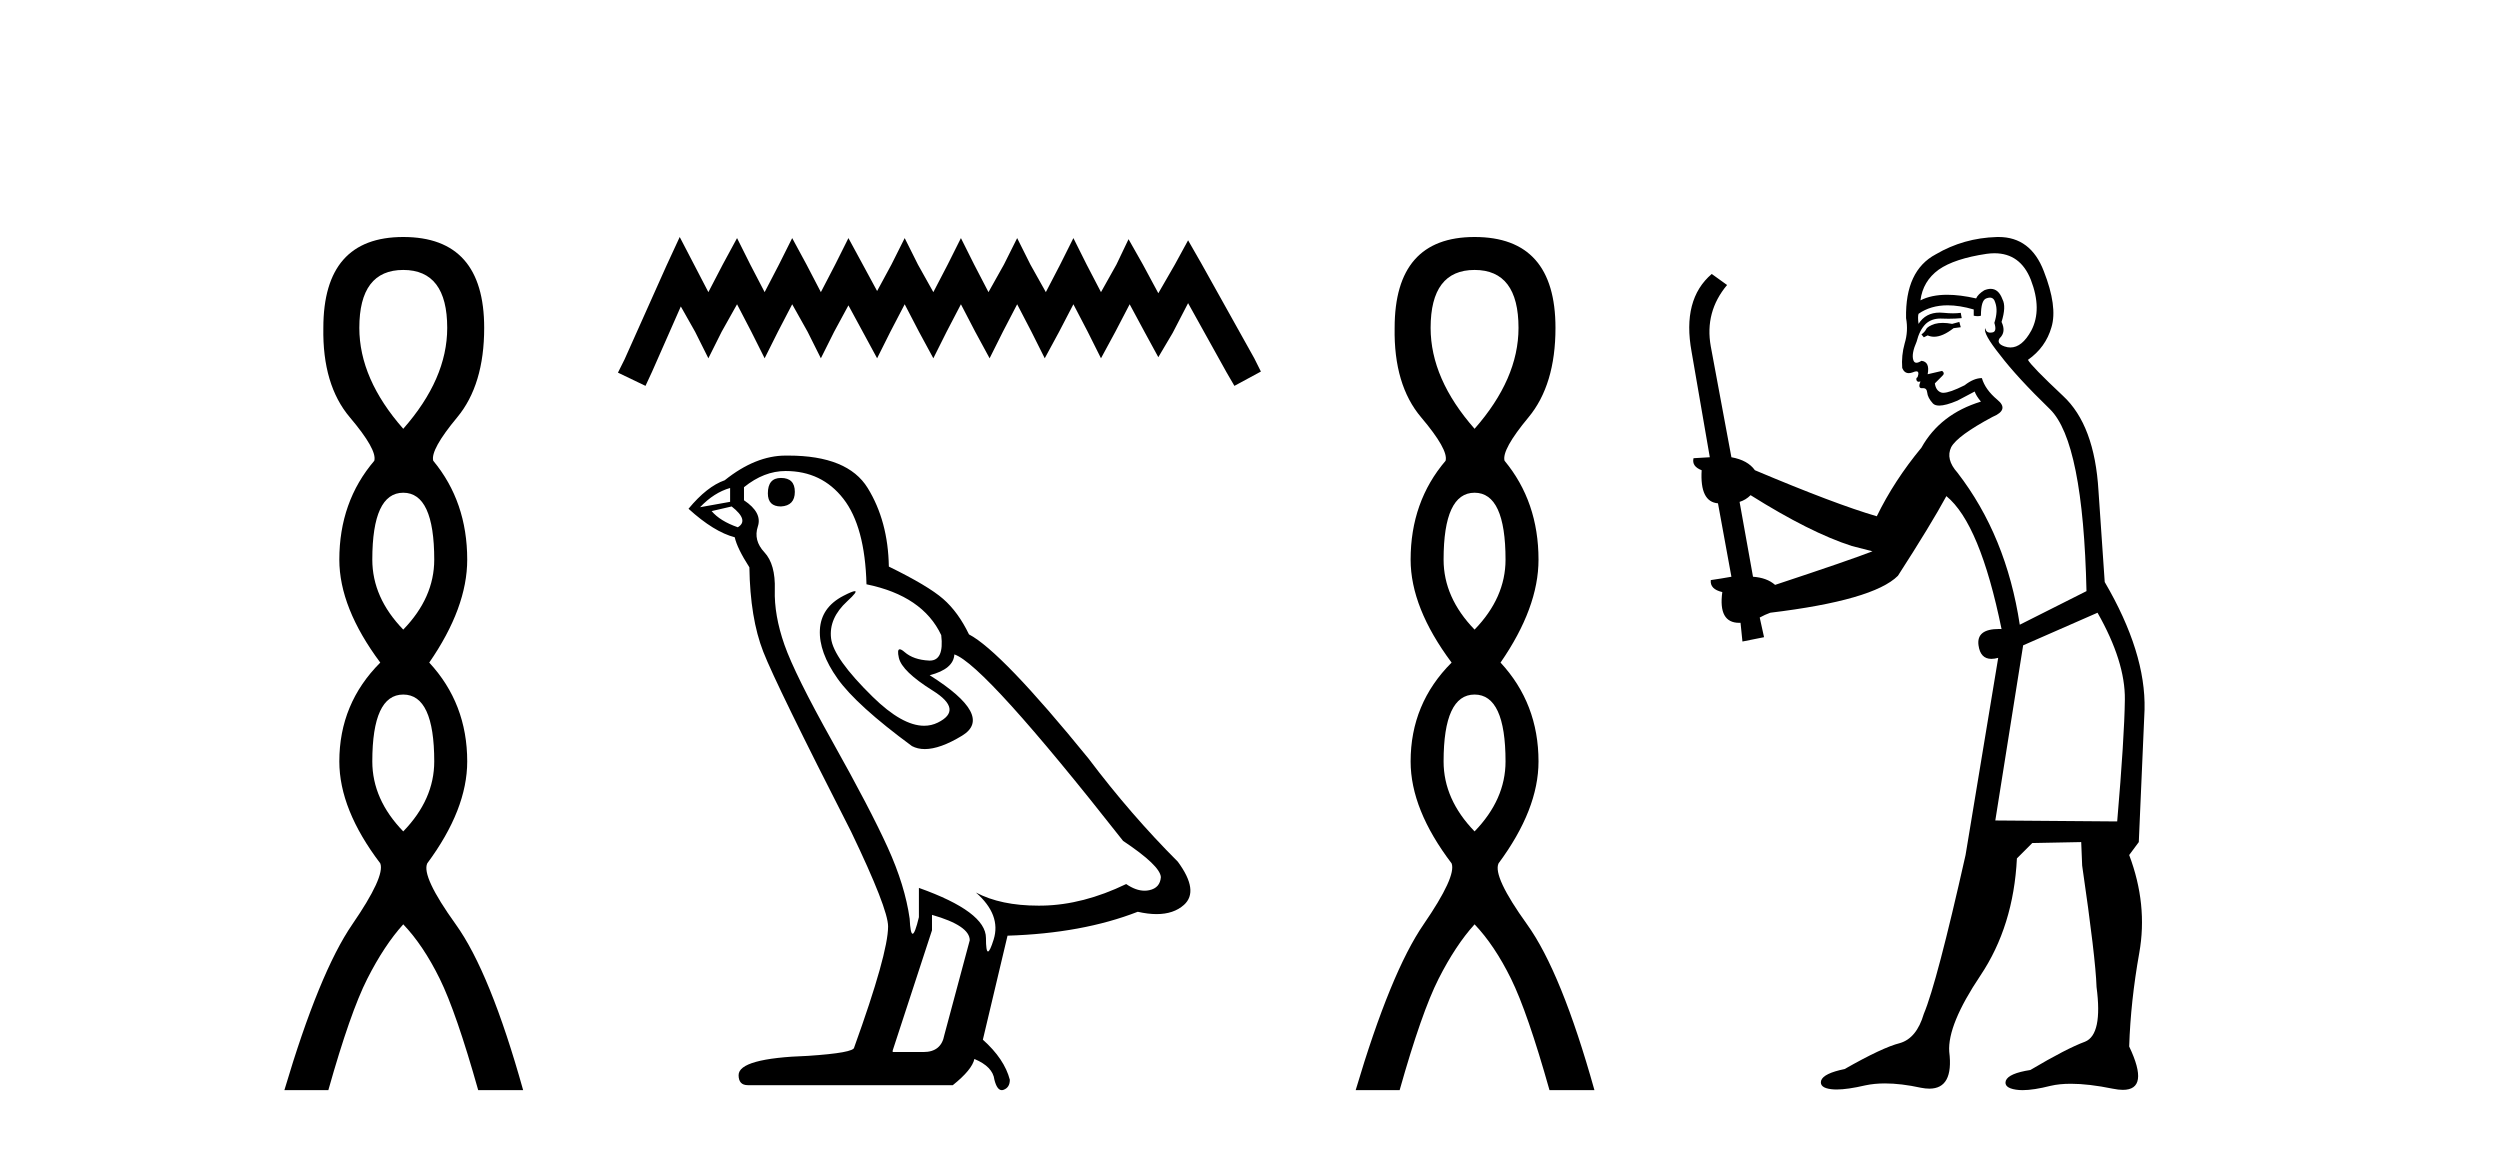
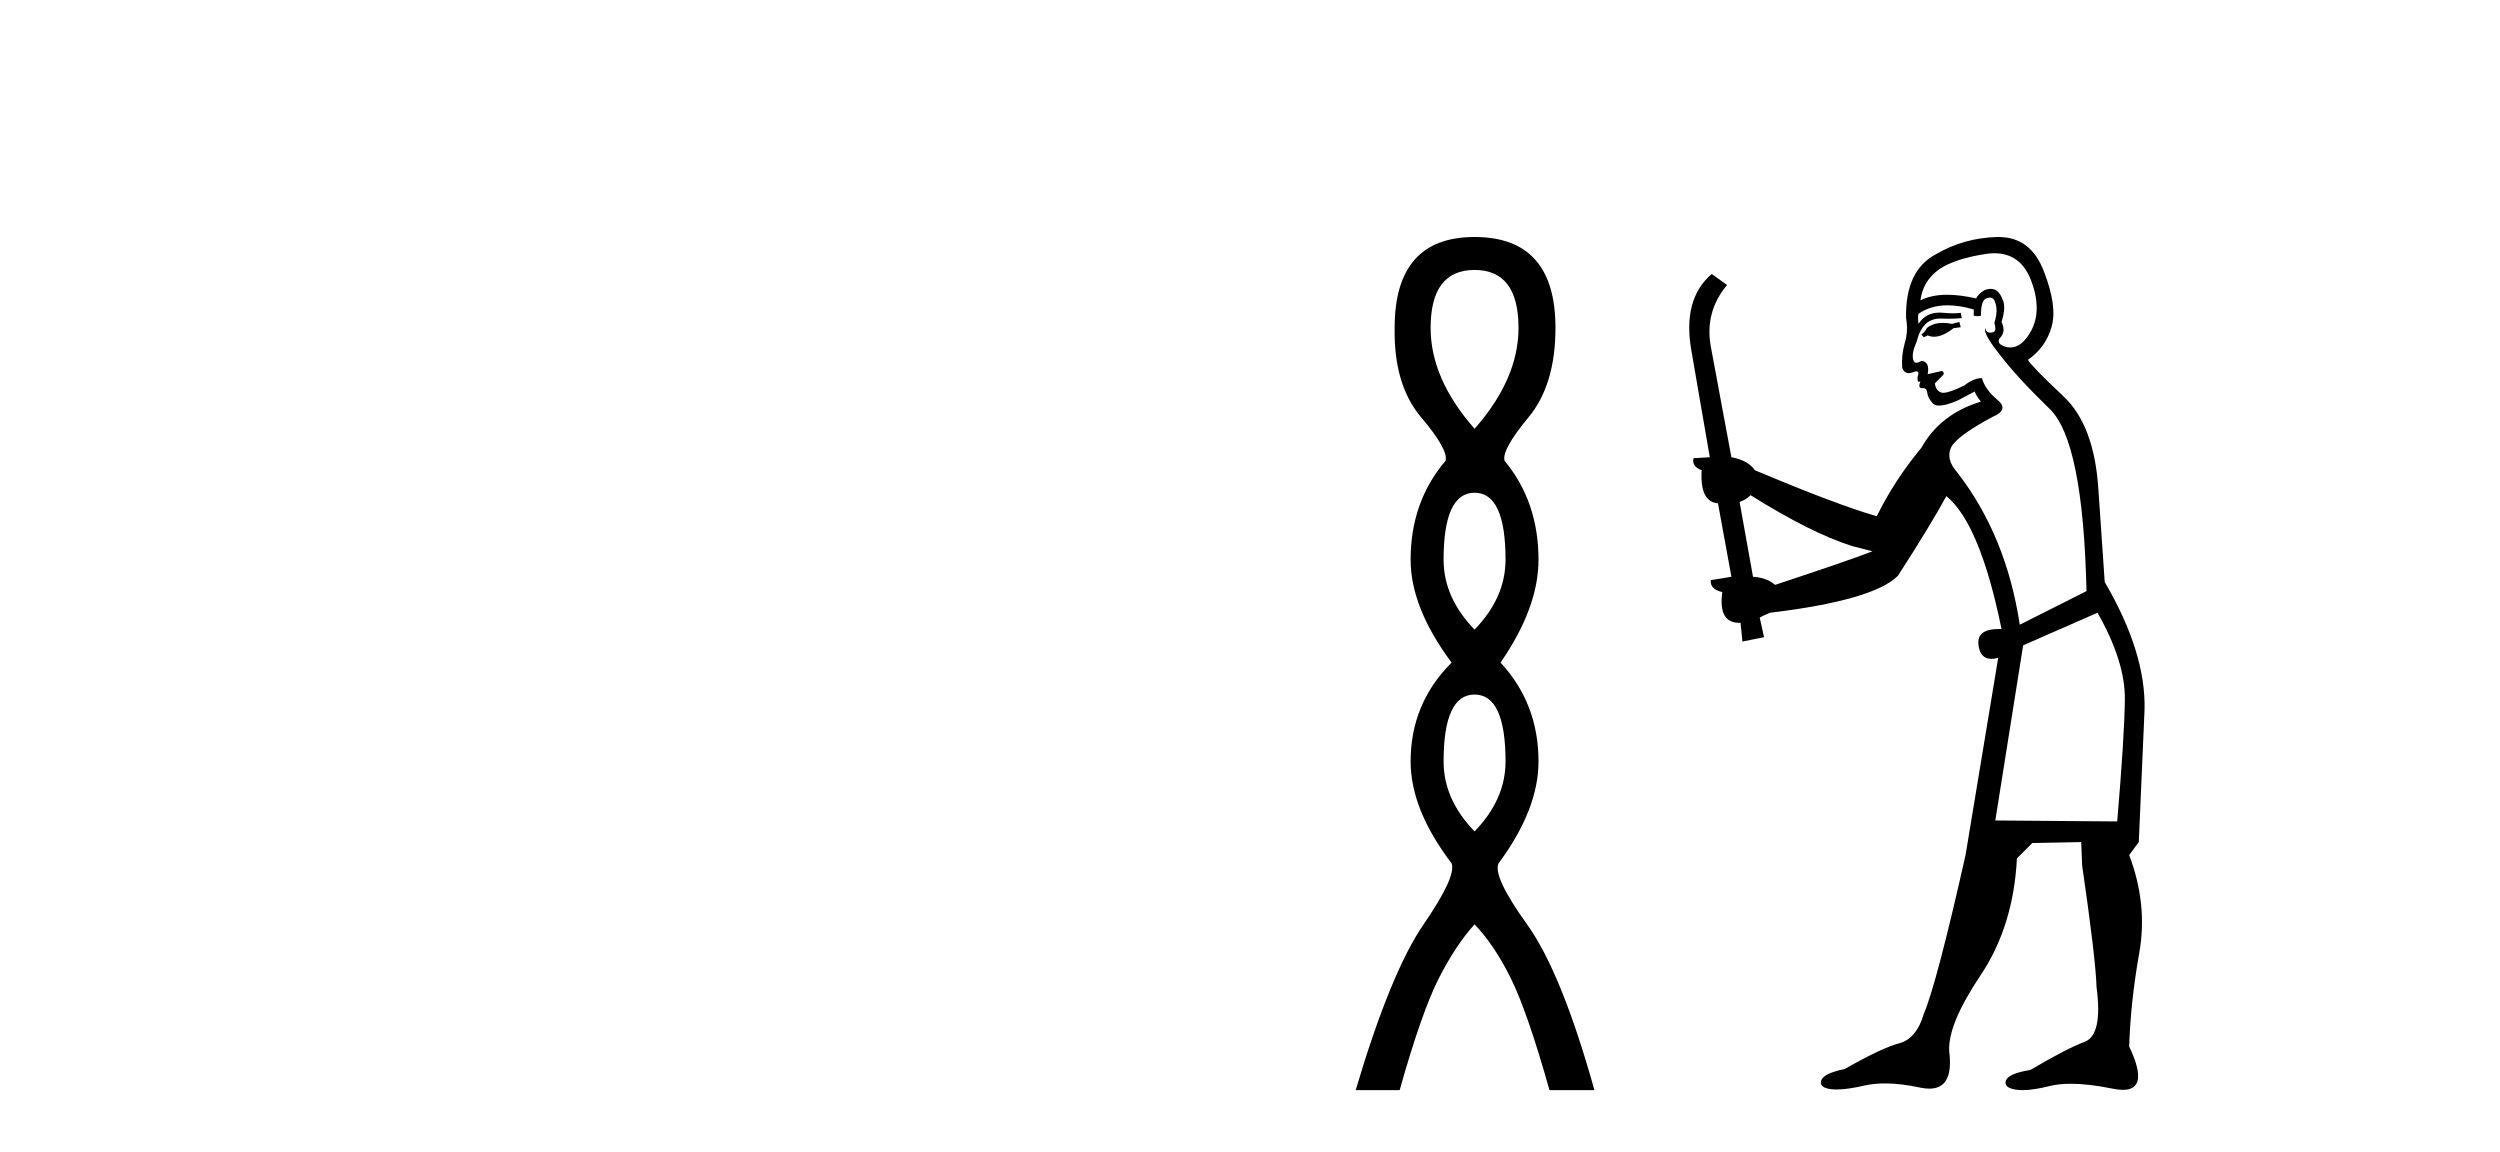
<svg xmlns="http://www.w3.org/2000/svg" width="89.0" height="41.0">
-   <path d="M 14.356 9.61 Q 15.921 9.61 15.921 11.673 Q 15.921 13.487 14.356 15.265 Q 12.792 13.487 12.792 11.673 Q 12.792 9.61 14.356 9.61 ZM 14.356 17.541 Q 15.459 17.541 15.459 19.924 Q 15.459 21.276 14.356 22.414 Q 13.254 21.276 13.254 19.924 Q 13.254 17.541 14.356 17.541 ZM 14.356 24.726 Q 15.459 24.726 15.459 27.108 Q 15.459 28.46 14.356 29.598 Q 13.254 28.46 13.254 27.108 Q 13.254 24.726 14.356 24.726 ZM 14.356 8.437 Q 11.511 8.437 11.511 11.673 Q 11.476 13.7 12.454 14.856 Q 13.432 16.012 13.325 16.403 Q 12.08 17.862 12.08 19.924 Q 12.08 21.631 13.538 23.588 Q 12.08 25.046 12.08 27.108 Q 12.08 28.816 13.538 30.736 Q 13.716 31.198 12.543 32.906 Q 11.369 34.613 10.124 38.809 L 11.689 38.809 Q 12.471 36.035 13.076 34.844 Q 13.681 33.652 14.356 32.906 Q 15.068 33.652 15.655 34.844 Q 16.241 36.035 17.024 38.809 L 18.624 38.809 Q 17.451 34.613 16.224 32.906 Q 14.997 31.198 15.21 30.736 Q 16.633 28.816 16.633 27.108 Q 16.633 25.046 15.281 23.588 Q 16.633 21.631 16.633 19.924 Q 16.633 17.862 15.423 16.403 Q 15.317 16.012 16.277 14.856 Q 17.237 13.7 17.237 11.673 Q 17.237 8.437 14.356 8.437 Z" style="fill:#000000;stroke:none" />
-   <path d="M 24.198 8.437 L 23.726 9.458 L 22.234 12.795 L 21.999 13.266 L 22.98 13.737 L 23.216 13.227 L 24.237 10.91 L 24.747 11.813 L 25.218 12.755 L 25.689 11.813 L 26.239 10.832 L 26.749 11.813 L 27.221 12.755 L 27.692 11.813 L 28.202 10.832 L 28.752 11.813 L 29.223 12.755 L 29.694 11.813 L 30.204 10.871 L 30.715 11.813 L 31.225 12.755 L 31.696 11.813 L 32.207 10.832 L 32.717 11.813 L 33.227 12.755 L 33.698 11.813 L 34.209 10.832 L 34.719 11.813 L 35.23 12.755 L 35.701 11.813 L 36.211 10.832 L 36.721 11.813 L 37.193 12.755 L 37.703 11.813 L 38.213 10.832 L 38.724 11.813 L 39.195 12.755 L 39.705 11.813 L 40.216 10.832 L 40.765 11.852 L 41.236 12.716 L 41.747 11.852 L 42.296 10.792 L 43.671 13.266 L 43.945 13.737 L 44.888 13.227 L 44.652 12.755 L 42.768 9.379 L 42.296 8.555 L 41.825 9.418 L 41.236 10.439 L 40.687 9.418 L 40.176 8.515 L 39.745 9.418 L 39.195 10.4 L 38.684 9.418 L 38.213 8.476 L 37.742 9.418 L 37.232 10.4 L 36.682 9.418 L 36.211 8.476 L 35.74 9.418 L 35.19 10.4 L 34.68 9.418 L 34.209 8.476 L 33.738 9.418 L 33.227 10.4 L 32.678 9.418 L 32.207 8.476 L 31.735 9.418 L 31.225 10.361 L 30.715 9.418 L 30.204 8.476 L 29.733 9.418 L 29.223 10.4 L 28.712 9.418 L 28.202 8.476 L 27.731 9.418 L 27.221 10.4 L 26.71 9.418 L 26.239 8.476 L 25.729 9.418 L 25.218 10.4 L 24.708 9.418 L 24.198 8.437 Z" style="fill:#000000;stroke:none" />
-   <path d="M 27.802 17.015 Q 27.336 17.015 27.336 17.564 Q 27.336 18.03 27.802 18.03 Q 28.296 18.002 28.296 17.509 Q 28.296 17.015 27.802 17.015 ZM 25.992 17.372 L 25.992 17.865 L 24.922 18.057 Q 25.416 17.536 25.992 17.372 ZM 26.047 18.03 Q 26.678 18.524 26.266 18.771 Q 25.635 18.551 25.334 18.195 L 26.047 18.03 ZM 27.967 16.768 Q 29.256 16.768 30.024 17.756 Q 30.793 18.743 30.847 20.801 Q 32.85 21.212 33.508 22.611 Q 33.615 23.517 33.1 23.517 Q 33.085 23.517 33.069 23.516 Q 32.521 23.489 32.205 23.215 Q 32.091 23.115 32.032 23.115 Q 31.93 23.115 32 23.42 Q 32.109 23.9 33.207 24.586 Q 34.304 25.272 33.385 25.725 Q 33.157 25.837 32.899 25.837 Q 32.119 25.837 31.067 24.806 Q 29.668 23.434 29.586 22.721 Q 29.503 22.008 30.162 21.404 Q 30.553 21.045 30.431 21.045 Q 30.347 21.045 30.024 21.212 Q 29.229 21.624 29.188 22.419 Q 29.147 23.215 29.819 24.161 Q 30.491 25.108 32.466 26.561 Q 32.668 26.667 32.923 26.667 Q 33.466 26.667 34.249 26.191 Q 35.401 25.492 33.097 24.038 Q 33.947 23.818 33.975 23.297 Q 35.045 23.654 39.982 29.936 Q 41.299 30.813 41.327 31.225 Q 41.299 31.609 40.915 31.691 Q 40.833 31.709 40.748 31.709 Q 40.437 31.709 40.092 31.472 Q 38.556 32.213 37.116 32.24 Q 37.04 32.241 36.966 32.241 Q 35.626 32.241 34.743 31.774 L 34.743 31.774 Q 35.648 32.569 35.374 33.447 Q 35.241 33.873 35.172 33.873 Q 35.1 33.873 35.1 33.392 Q 35.1 32.459 32.713 31.609 L 32.713 32.651 Q 32.572 33.242 32.489 33.242 Q 32.41 33.242 32.384 32.706 Q 32.219 31.527 31.602 30.169 Q 30.985 28.811 29.64 26.411 Q 28.296 24.01 27.926 22.954 Q 27.556 21.898 27.583 20.993 Q 27.61 20.087 27.213 19.662 Q 26.815 19.237 26.979 18.743 Q 27.144 18.249 26.486 17.81 L 26.486 17.344 Q 27.199 16.768 27.967 16.768 ZM 33.179 32.569 Q 34.523 32.953 34.523 33.474 L 33.618 36.849 Q 33.508 37.452 32.877 37.452 L 31.78 37.452 L 31.78 37.397 L 33.179 33.118 L 33.179 32.569 ZM 28.066 16.219 Q 28.017 16.219 27.967 16.219 Q 26.897 16.219 25.8 17.097 Q 25.169 17.317 24.511 18.112 Q 25.416 18.935 26.157 19.127 Q 26.239 19.511 26.678 20.197 Q 26.705 22.008 27.172 23.201 Q 27.638 24.394 30.299 29.606 Q 31.616 32.35 31.616 32.981 Q 31.616 33.941 30.409 37.288 Q 30.409 37.48 28.763 37.589 Q 26.294 37.672 26.294 38.275 Q 26.294 38.632 26.623 38.632 L 33.92 38.632 Q 34.606 38.083 34.688 37.699 Q 35.346 37.973 35.401 38.44 Q 35.494 38.809 35.664 38.809 Q 35.696 38.809 35.73 38.796 Q 35.95 38.714 35.95 38.44 Q 35.758 37.699 34.99 37.013 L 35.868 33.31 Q 38.529 33.228 40.504 32.459 Q 40.869 32.542 41.174 32.542 Q 41.784 32.542 42.15 32.213 Q 42.698 31.719 41.93 30.676 Q 40.257 29.003 38.748 27 Q 35.648 23.187 34.496 22.584 Q 34.112 21.788 33.577 21.322 Q 33.042 20.855 31.643 20.17 Q 31.616 18.551 30.889 17.372 Q 30.178 16.219 28.066 16.219 Z" style="fill:#000000;stroke:none" />
  <path d="M 52.495 9.61 Q 54.059 9.61 54.059 11.673 Q 54.059 13.487 52.495 15.265 Q 50.93 13.487 50.93 11.673 Q 50.93 9.61 52.495 9.61 ZM 52.495 17.541 Q 53.597 17.541 53.597 19.924 Q 53.597 21.276 52.495 22.414 Q 51.392 21.276 51.392 19.924 Q 51.392 17.541 52.495 17.541 ZM 52.495 24.726 Q 53.597 24.726 53.597 27.108 Q 53.597 28.46 52.495 29.598 Q 51.392 28.46 51.392 27.108 Q 51.392 24.726 52.495 24.726 ZM 52.495 8.437 Q 49.649 8.437 49.649 11.673 Q 49.614 13.7 50.592 14.856 Q 51.57 16.012 51.463 16.403 Q 50.218 17.862 50.218 19.924 Q 50.218 21.631 51.677 23.588 Q 50.218 25.046 50.218 27.108 Q 50.218 28.816 51.677 30.736 Q 51.854 31.198 50.681 32.906 Q 49.507 34.613 48.262 38.809 L 49.827 38.809 Q 50.61 36.035 51.214 34.844 Q 51.819 33.652 52.495 32.906 Q 53.206 33.652 53.793 34.844 Q 54.38 36.035 55.162 38.809 L 56.762 38.809 Q 55.589 34.613 54.362 32.906 Q 53.135 31.198 53.348 30.736 Q 54.771 28.816 54.771 27.108 Q 54.771 25.046 53.419 23.588 Q 54.771 21.631 54.771 19.924 Q 54.771 17.862 53.562 16.403 Q 53.455 16.012 54.415 14.856 Q 55.375 13.7 55.375 11.673 Q 55.375 8.437 52.495 8.437 Z" style="fill:#000000;stroke:none" />
-   <path d="M 69.752 11.461 L 69.496 11.53 Q 69.316 11.495 69.163 11.495 Q 69.009 11.495 68.881 11.53 Q 68.625 11.615 68.573 11.717 Q 68.522 11.82 68.403 11.905 L 68.488 12.008 L 68.625 11.94 Q 68.732 11.988 68.853 11.988 Q 69.157 11.988 69.547 11.683 L 69.803 11.649 L 69.752 11.461 ZM 71.001 9.016 Q 71.924 9.016 72.297 9.958 Q 72.707 11.017 72.314 11.769 Q 71.986 12.37 71.571 12.37 Q 71.467 12.37 71.358 12.332 Q 71.067 12.23 71.187 12.042 Q 71.426 11.82 71.255 11.461 Q 71.426 10.915 71.289 10.658 Q 71.152 10.283 70.868 10.283 Q 70.764 10.283 70.64 10.334 Q 70.418 10.47 70.35 10.624 Q 69.777 10.494 69.32 10.494 Q 68.755 10.494 68.368 10.693 Q 68.454 10.009 69.018 9.599 Q 69.581 9.206 70.726 9.036 Q 70.869 9.016 71.001 9.016 ZM 62.321 17.628 Q 64.44 18.96 65.926 19.438 L 66.66 19.626 Q 65.926 19.917 63.193 20.822 Q 62.902 20.566 62.407 20.532 L 61.929 17.867 Q 62.151 17.799 62.321 17.628 ZM 70.84 10.595 Q 70.984 10.595 71.033 10.778 Q 71.136 11.068 70.999 11.495 Q 71.102 11.82 70.914 11.837 Q 70.882 11.842 70.855 11.842 Q 70.703 11.842 70.674 11.683 L 70.674 11.683 Q 70.589 11.871 71.204 12.64 Q 71.802 13.426 72.981 14.57 Q 74.159 15.732 74.279 21.044 L 71.904 22.24 Q 71.426 19.08 69.684 16.825 Q 69.257 16.347 69.462 15.92 Q 69.684 15.51 70.931 14.843 Q 71.546 14.587 71.102 14.228 Q 70.674 13.87 70.555 13.46 Q 70.265 13.46 69.94 13.716 Q 69.404 13.984 69.182 13.984 Q 69.136 13.984 69.103 13.972 Q 68.915 13.904 68.881 13.648 L 69.137 13.391 Q 69.257 13.289 69.137 13.204 L 68.625 13.323 Q 68.71 12.879 68.403 12.845 Q 68.295 12.914 68.225 12.914 Q 68.14 12.914 68.112 12.811 Q 68.044 12.589 68.232 12.162 Q 68.334 11.752 68.556 11.53 Q 68.761 11.34 69.083 11.34 Q 69.11 11.34 69.137 11.342 Q 69.257 11.347 69.374 11.347 Q 69.61 11.347 69.837 11.325 L 69.803 11.137 Q 69.675 11.154 69.526 11.154 Q 69.376 11.154 69.205 11.137 Q 69.126 11.128 69.052 11.128 Q 68.553 11.128 68.3 11.53 Q 68.266 11.273 68.3 11.171 Q 68.732 10.869 69.336 10.869 Q 69.758 10.869 70.265 11.017 L 70.265 11.239 Q 70.341 11.256 70.405 11.256 Q 70.469 11.256 70.521 11.239 Q 70.521 10.693 70.709 10.624 Q 70.782 10.595 70.84 10.595 ZM 74.672 21.813 Q 75.662 23.555 75.645 24.905 Q 75.628 26.254 75.372 29.243 L 71.033 29.209 L 72.024 22.974 L 74.672 21.813 ZM 71.148 8.437 Q 71.116 8.437 71.084 8.438 Q 69.906 8.472 68.915 9.053 Q 67.822 9.633 67.856 11.325 Q 67.941 11.786 67.805 12.23 Q 67.685 12.657 67.719 13.101 Q 67.793 13.284 67.953 13.284 Q 68.017 13.284 68.095 13.255 Q 68.175 13.22 68.223 13.22 Q 68.339 13.22 68.266 13.426 Q 68.198 13.46 68.232 13.545 Q 68.255 13.591 68.308 13.591 Q 68.334 13.591 68.368 13.579 L 68.368 13.579 Q 68.272 13.82 68.416 13.82 Q 68.426 13.82 68.437 13.819 Q 68.451 13.817 68.464 13.817 Q 68.592 13.817 68.608 13.972 Q 68.625 14.16 68.813 14.365 Q 68.886 14.439 69.037 14.439 Q 69.269 14.439 69.684 14.263 L 70.299 13.938 Q 70.35 14.092 70.521 14.297 Q 69.069 14.741 68.403 15.937 Q 67.429 17.115 66.814 18.379 Q 65.345 17.952 62.475 16.74 Q 62.219 16.381 61.638 16.278 L 60.904 12.332 Q 60.682 11.102 61.484 10.146 L 60.938 9.753 Q 59.879 10.658 60.22 12.52 L 60.869 16.278 L 60.289 16.312 Q 60.22 16.603 60.579 16.74 Q 60.511 17.867 61.16 17.918 L 61.638 20.532 Q 61.262 20.6 60.904 20.651 Q 60.869 20.976 61.314 21.078 Q 61.164 22.173 61.916 22.173 Q 61.939 22.173 61.963 22.172 L 62.031 22.838 L 62.8 22.684 L 62.646 21.984 Q 62.834 21.881 63.022 21.813 Q 66.694 21.369 67.566 20.498 Q 68.744 18.67 69.291 17.662 Q 70.487 18.636 71.255 22.394 Q 71.208 22.392 71.163 22.392 Q 70.354 22.392 70.435 22.974 Q 70.502 23.456 70.893 23.456 Q 71.002 23.456 71.136 23.419 L 71.136 23.419 L 69.974 30.439 Q 68.949 35 68.488 36.093 Q 68.232 36.964 67.634 37.135 Q 67.019 37.289 65.669 38.058 Q 64.918 38.211 64.832 38.468 Q 64.764 38.724 65.191 38.775 Q 65.279 38.786 65.385 38.786 Q 65.773 38.786 66.404 38.639 Q 66.725 38.57 67.106 38.57 Q 67.678 38.57 68.386 38.724 Q 68.548 38.756 68.685 38.756 Q 69.556 38.756 69.393 37.443 Q 69.325 36.486 70.504 34.727 Q 71.682 32.967 71.802 30.559 L 72.349 30.012 L 74.091 29.978 L 74.125 30.815 Q 74.603 34.095 74.637 35.137 Q 74.86 36.828 74.228 37.084 Q 73.578 37.323 72.28 38.092 Q 71.511 38.211 71.409 38.468 Q 71.324 38.724 71.768 38.792 Q 71.874 38.809 72.005 38.809 Q 72.395 38.809 72.998 38.656 Q 73.313 38.582 73.723 38.582 Q 74.357 38.582 75.218 38.758 Q 75.418 38.799 75.574 38.799 Q 76.534 38.799 75.799 37.255 Q 75.85 35.649 76.158 33.924 Q 76.465 32.199 75.799 30.439 L 76.141 29.978 L 76.346 25.263 Q 76.397 23.231 74.928 20.72 Q 74.86 19.797 74.706 17.474 Q 74.569 15.134 73.442 14.092 Q 72.314 13.033 72.195 12.811 Q 72.827 12.367 73.032 11.649 Q 73.254 10.915 72.758 9.651 Q 72.293 8.437 71.148 8.437 Z" style="fill:#000000;stroke:none" />
+   <path d="M 69.752 11.461 L 69.496 11.53 Q 69.316 11.495 69.163 11.495 Q 69.009 11.495 68.881 11.53 Q 68.625 11.615 68.573 11.717 Q 68.522 11.82 68.403 11.905 L 68.488 12.008 L 68.625 11.94 Q 68.732 11.988 68.853 11.988 Q 69.157 11.988 69.547 11.683 L 69.803 11.649 L 69.752 11.461 ZM 71.001 9.016 Q 71.924 9.016 72.297 9.958 Q 72.707 11.017 72.314 11.769 Q 71.986 12.37 71.571 12.37 Q 71.467 12.37 71.358 12.332 Q 71.067 12.23 71.187 12.042 Q 71.426 11.82 71.255 11.461 Q 71.426 10.915 71.289 10.658 Q 71.152 10.283 70.868 10.283 Q 70.764 10.283 70.64 10.334 Q 70.418 10.47 70.35 10.624 Q 69.777 10.494 69.32 10.494 Q 68.755 10.494 68.368 10.693 Q 68.454 10.009 69.018 9.599 Q 69.581 9.206 70.726 9.036 Q 70.869 9.016 71.001 9.016 ZM 62.321 17.628 Q 64.44 18.96 65.926 19.438 L 66.66 19.626 Q 65.926 19.917 63.193 20.822 Q 62.902 20.566 62.407 20.532 L 61.929 17.867 Q 62.151 17.799 62.321 17.628 ZM 70.84 10.595 Q 70.984 10.595 71.033 10.778 Q 71.136 11.068 70.999 11.495 Q 71.102 11.82 70.914 11.837 Q 70.882 11.842 70.855 11.842 Q 70.703 11.842 70.674 11.683 L 70.674 11.683 Q 70.589 11.871 71.204 12.64 Q 71.802 13.426 72.981 14.57 Q 74.159 15.732 74.279 21.044 L 71.904 22.24 Q 71.426 19.08 69.684 16.825 Q 69.257 16.347 69.462 15.92 Q 69.684 15.51 70.931 14.843 Q 71.546 14.587 71.102 14.228 Q 70.674 13.87 70.555 13.46 Q 70.265 13.46 69.94 13.716 Q 69.404 13.984 69.182 13.984 Q 69.136 13.984 69.103 13.972 Q 68.915 13.904 68.881 13.648 L 69.137 13.391 Q 69.257 13.289 69.137 13.204 L 68.625 13.323 Q 68.71 12.879 68.403 12.845 Q 68.295 12.914 68.225 12.914 Q 68.14 12.914 68.112 12.811 Q 68.044 12.589 68.232 12.162 Q 68.334 11.752 68.556 11.53 Q 68.761 11.34 69.083 11.34 Q 69.11 11.34 69.137 11.342 Q 69.257 11.347 69.374 11.347 Q 69.61 11.347 69.837 11.325 L 69.803 11.137 Q 69.675 11.154 69.526 11.154 Q 69.376 11.154 69.205 11.137 Q 69.126 11.128 69.052 11.128 Q 68.553 11.128 68.3 11.53 Q 68.266 11.273 68.3 11.171 Q 68.732 10.869 69.336 10.869 Q 69.758 10.869 70.265 11.017 L 70.265 11.239 Q 70.341 11.256 70.405 11.256 Q 70.469 11.256 70.521 11.239 Q 70.521 10.693 70.709 10.624 Q 70.782 10.595 70.84 10.595 ZM 74.672 21.813 Q 75.662 23.555 75.645 24.905 Q 75.628 26.254 75.372 29.243 L 71.033 29.209 L 72.024 22.974 L 74.672 21.813 ZM 71.148 8.437 Q 71.116 8.437 71.084 8.438 Q 69.906 8.472 68.915 9.053 Q 67.822 9.633 67.856 11.325 Q 67.941 11.786 67.805 12.23 Q 67.685 12.657 67.719 13.101 Q 67.793 13.284 67.953 13.284 Q 68.017 13.284 68.095 13.255 Q 68.175 13.22 68.223 13.22 Q 68.339 13.22 68.266 13.426 Q 68.255 13.591 68.308 13.591 Q 68.334 13.591 68.368 13.579 L 68.368 13.579 Q 68.272 13.82 68.416 13.82 Q 68.426 13.82 68.437 13.819 Q 68.451 13.817 68.464 13.817 Q 68.592 13.817 68.608 13.972 Q 68.625 14.16 68.813 14.365 Q 68.886 14.439 69.037 14.439 Q 69.269 14.439 69.684 14.263 L 70.299 13.938 Q 70.35 14.092 70.521 14.297 Q 69.069 14.741 68.403 15.937 Q 67.429 17.115 66.814 18.379 Q 65.345 17.952 62.475 16.74 Q 62.219 16.381 61.638 16.278 L 60.904 12.332 Q 60.682 11.102 61.484 10.146 L 60.938 9.753 Q 59.879 10.658 60.22 12.52 L 60.869 16.278 L 60.289 16.312 Q 60.22 16.603 60.579 16.74 Q 60.511 17.867 61.16 17.918 L 61.638 20.532 Q 61.262 20.6 60.904 20.651 Q 60.869 20.976 61.314 21.078 Q 61.164 22.173 61.916 22.173 Q 61.939 22.173 61.963 22.172 L 62.031 22.838 L 62.8 22.684 L 62.646 21.984 Q 62.834 21.881 63.022 21.813 Q 66.694 21.369 67.566 20.498 Q 68.744 18.67 69.291 17.662 Q 70.487 18.636 71.255 22.394 Q 71.208 22.392 71.163 22.392 Q 70.354 22.392 70.435 22.974 Q 70.502 23.456 70.893 23.456 Q 71.002 23.456 71.136 23.419 L 71.136 23.419 L 69.974 30.439 Q 68.949 35 68.488 36.093 Q 68.232 36.964 67.634 37.135 Q 67.019 37.289 65.669 38.058 Q 64.918 38.211 64.832 38.468 Q 64.764 38.724 65.191 38.775 Q 65.279 38.786 65.385 38.786 Q 65.773 38.786 66.404 38.639 Q 66.725 38.57 67.106 38.57 Q 67.678 38.57 68.386 38.724 Q 68.548 38.756 68.685 38.756 Q 69.556 38.756 69.393 37.443 Q 69.325 36.486 70.504 34.727 Q 71.682 32.967 71.802 30.559 L 72.349 30.012 L 74.091 29.978 L 74.125 30.815 Q 74.603 34.095 74.637 35.137 Q 74.86 36.828 74.228 37.084 Q 73.578 37.323 72.28 38.092 Q 71.511 38.211 71.409 38.468 Q 71.324 38.724 71.768 38.792 Q 71.874 38.809 72.005 38.809 Q 72.395 38.809 72.998 38.656 Q 73.313 38.582 73.723 38.582 Q 74.357 38.582 75.218 38.758 Q 75.418 38.799 75.574 38.799 Q 76.534 38.799 75.799 37.255 Q 75.85 35.649 76.158 33.924 Q 76.465 32.199 75.799 30.439 L 76.141 29.978 L 76.346 25.263 Q 76.397 23.231 74.928 20.72 Q 74.86 19.797 74.706 17.474 Q 74.569 15.134 73.442 14.092 Q 72.314 13.033 72.195 12.811 Q 72.827 12.367 73.032 11.649 Q 73.254 10.915 72.758 9.651 Q 72.293 8.437 71.148 8.437 Z" style="fill:#000000;stroke:none" />
</svg>